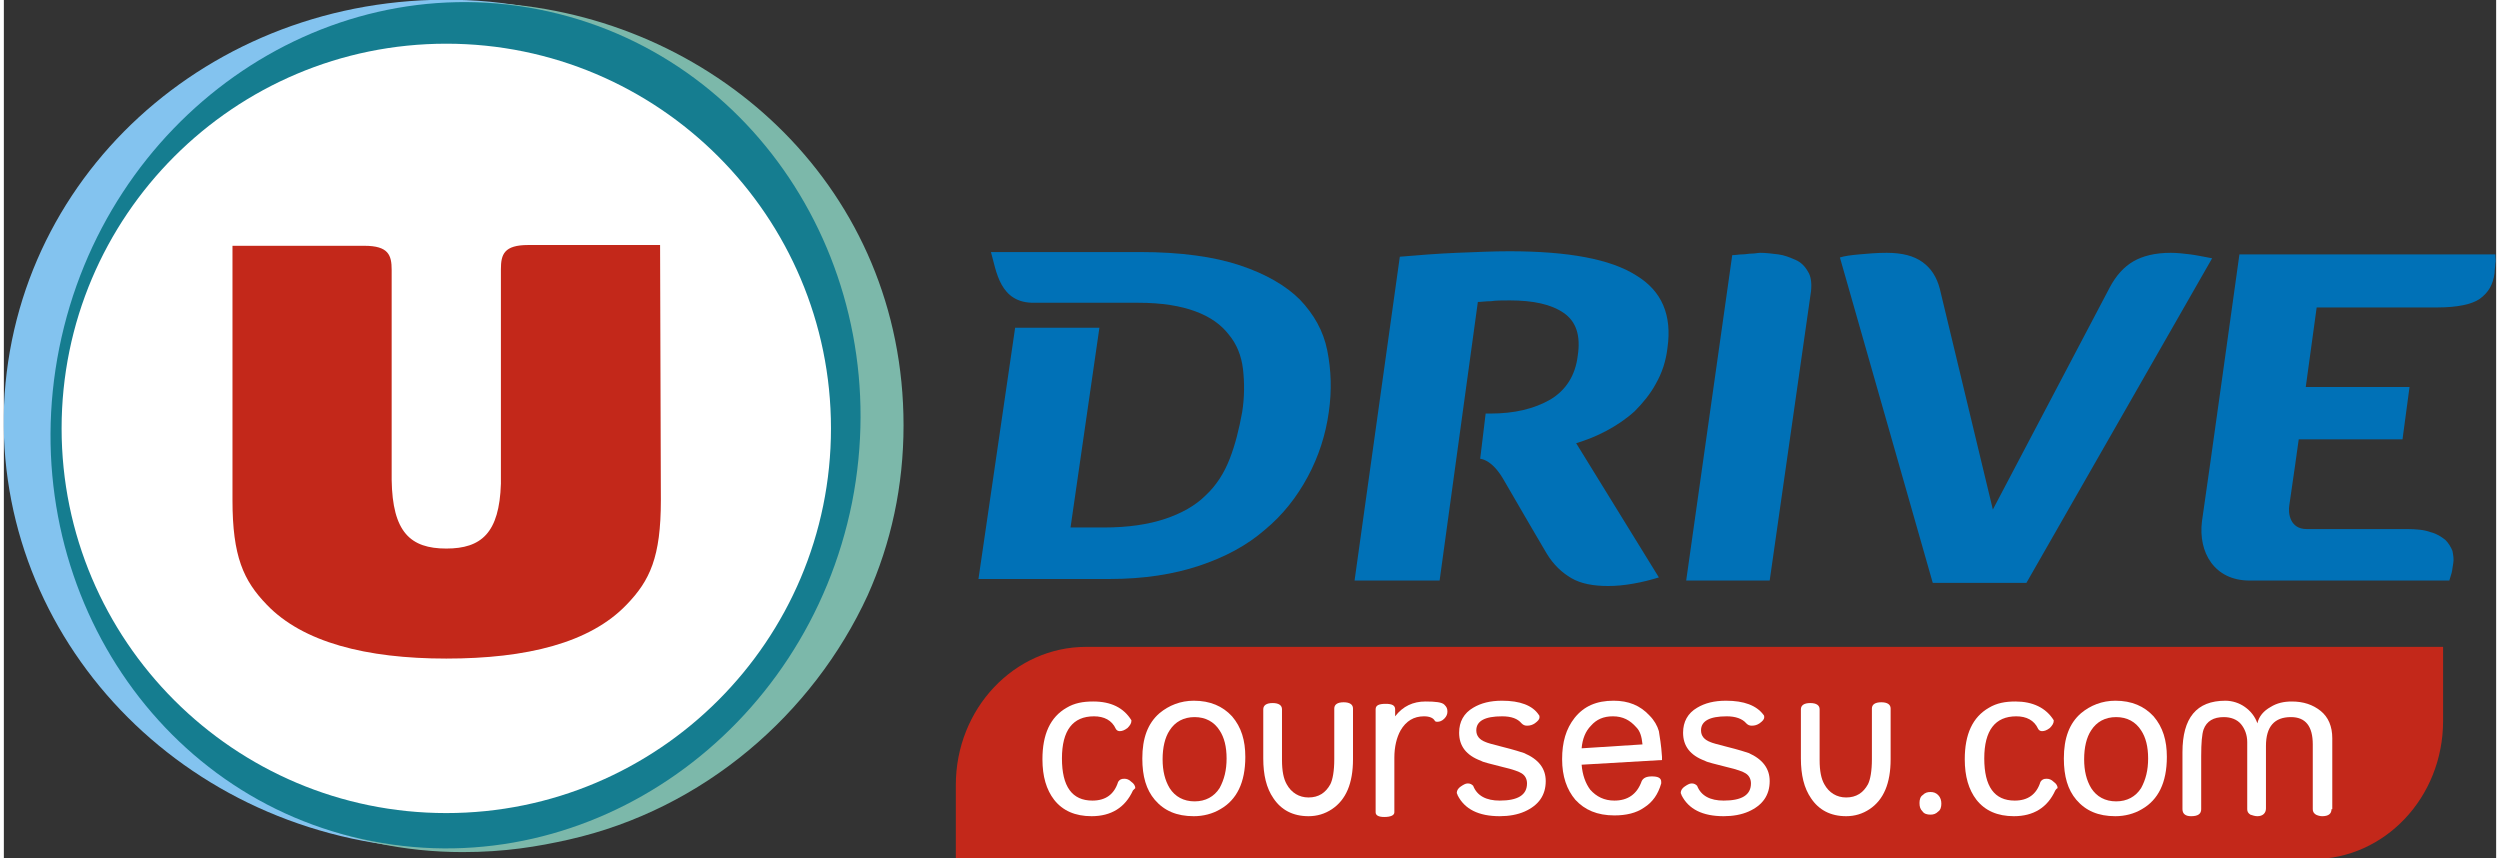
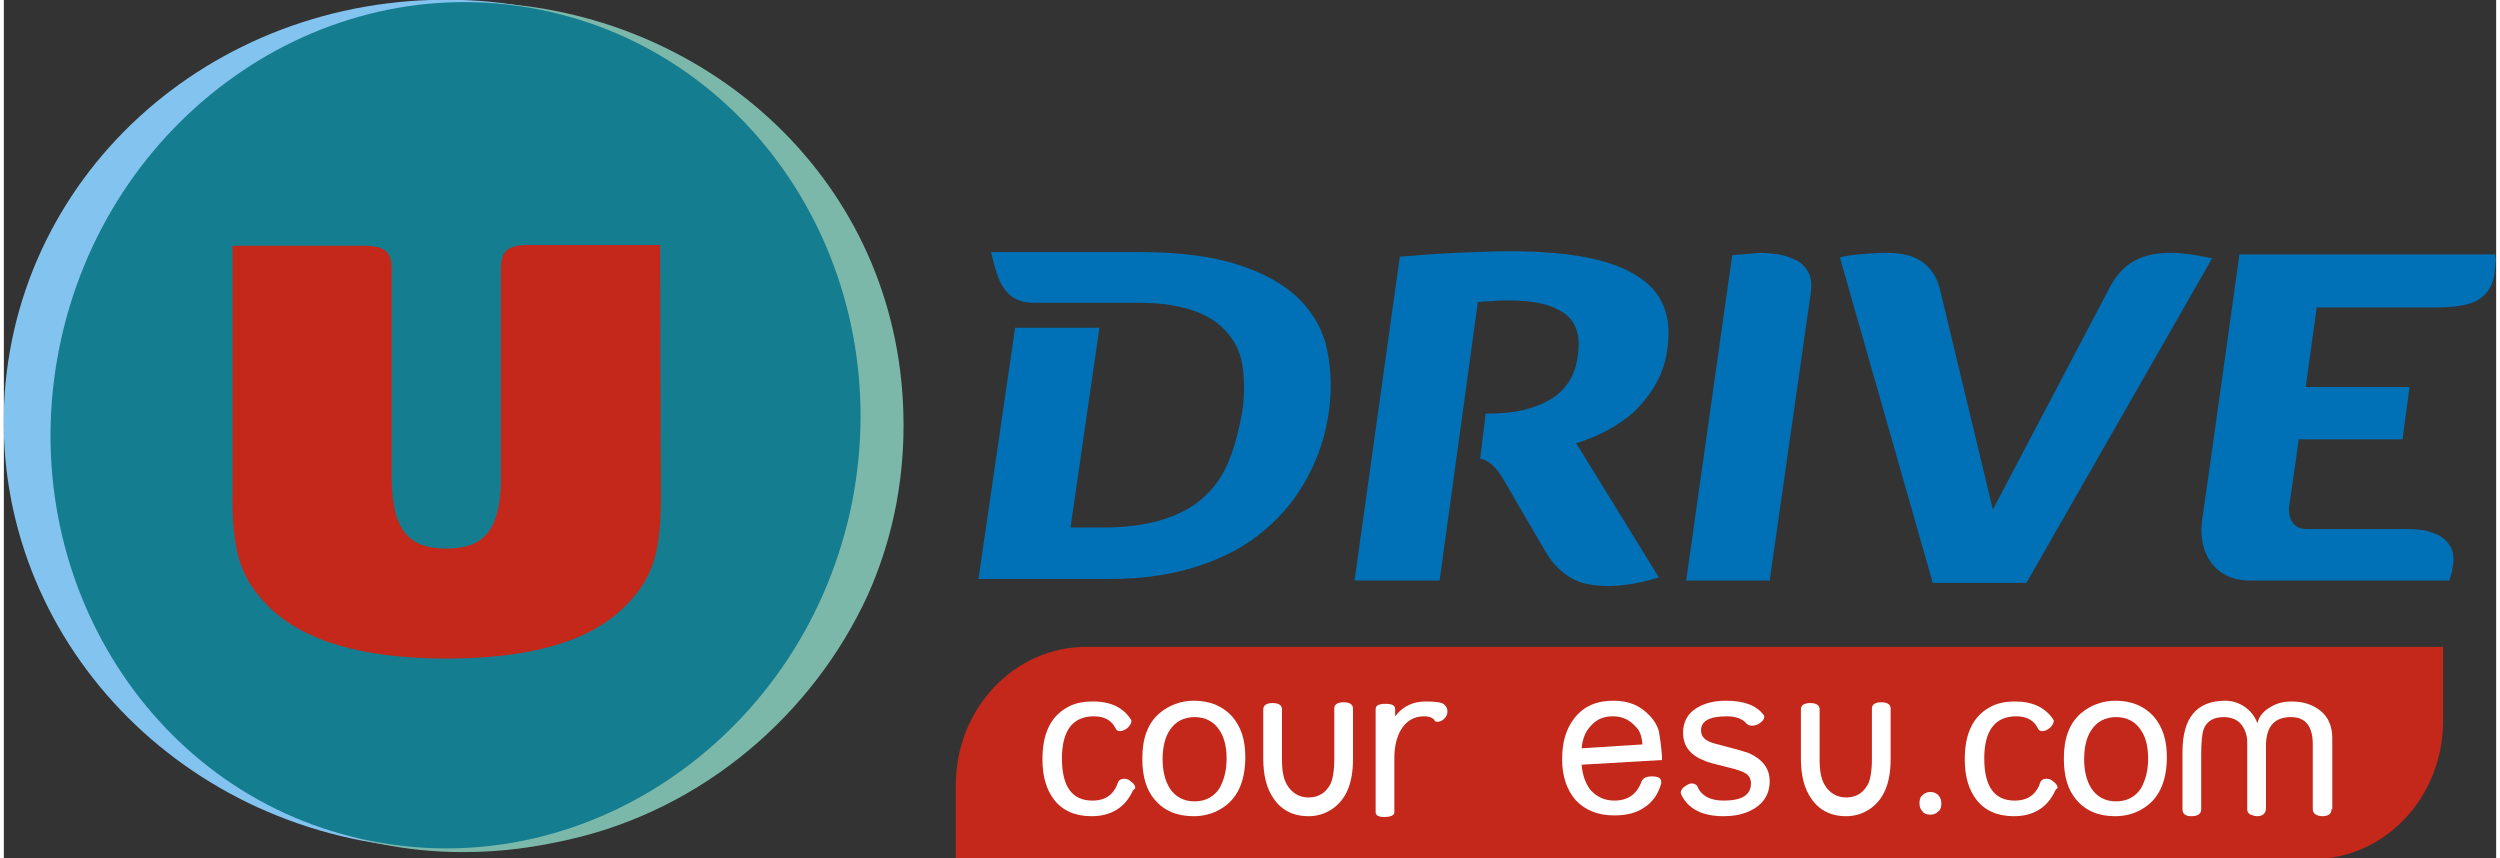
<svg xmlns="http://www.w3.org/2000/svg" version="1.1" id="Calque_1" x="0px" y="0px" viewBox="0 0 319.4 110" style="enable-background:new 0 0 319.4 110;" xml:space="preserve" width="300" height="103">
  <rect x="0" y="0" width="319.4" height="110" fill="#333333" stroke="none" />
  <style type="text/css">
	.st0{fill:#0071B7;}
	.st1{fill:#C3281A;}
	.st2{fill:#FFFFFF;}
	.st3{fill:#83C3EF;}
	.st4{fill:#7CB8AA;}
	.st5{fill:#157D90;}
</style>
  <g>
    <path class="st0" d="M126.5,32.3h19.1c5.2,0,9.5,0.6,12.8,1.7c3.3,1.1,5.9,2.6,7.7,4.4c1.8,1.9,3,4,3.5,6.5   c0.5,2.5,0.6,5.1,0.2,7.9c-0.4,2.9-1.3,5.7-2.7,8.3c-1.4,2.6-3.2,4.9-5.5,6.8c-2.3,2-5.1,3.5-8.4,4.6c-3.3,1.1-7.1,1.7-11.5,1.7   h-16.8l4.7-32.2l10.8,0l-3.7,25.6h4.3c3.1,0,5.7-0.4,7.8-1.1c2.1-0.7,3.9-1.7,5.2-3c1.4-1.3,2.4-2.9,3.1-4.7c0.7-1.8,1.2-3.8,1.6-6   c0.3-1.9,0.3-3.8,0.1-5.5c-0.2-1.7-0.8-3.2-1.8-4.4c-1-1.3-2.4-2.3-4.3-3c-1.9-0.7-4.3-1.1-7.3-1.1c-1.5,0-11.6,0-13.3,0   C127.6,38.9,127.2,34.7,126.5,32.3" />
    <path class="st0" d="M184,74.4h-10.9l5.8-41.5c2.4-0.2,4.8-0.4,7.3-0.5c2.5-0.1,4.7-0.2,6.7-0.2c7.6,0,13,1,16.3,3.1   c3.3,2,4.6,5.1,4,9.3c-0.2,1.7-0.7,3.2-1.5,4.6c-0.7,1.3-1.7,2.5-2.7,3.5c-1.1,1-2.3,1.8-3.6,2.5c-1.3,0.7-2.6,1.2-3.9,1.6   l10.6,17.2c-1,0.3-2.1,0.6-3.3,0.8c-1.1,0.2-2.2,0.3-3.2,0.3c-1.9,0-3.5-0.3-4.7-1c-1.2-0.7-2.3-1.7-3.2-3.2c0,0-4-6.8-5.6-9.6   c-1.5-2.5-2.9-2.5-2.9-2.5l0.7-5.8l0.6,0c3.1,0,5.6-0.6,7.7-1.8c2-1.2,3.2-3.1,3.5-5.6c0.4-2.6-0.2-4.4-1.8-5.5   c-1.6-1.1-3.9-1.6-6.9-1.6c-0.9,0-1.8,0-2.4,0.1c-0.7,0-1.3,0.1-1.7,0.1L184,74.4" />
    <path class="st0" d="M226.3,74.4h-10.7l5.9-41.7c0.4,0,0.9-0.1,1.3-0.1c0.4,0,0.8-0.1,1.2-0.1c0.4,0,0.8-0.1,1.1-0.1   c0.7,0,1.5,0.1,2.3,0.2c0.8,0.1,1.5,0.4,2.2,0.7c0.7,0.3,1.2,0.8,1.6,1.5c0.4,0.6,0.5,1.5,0.4,2.5L226.3,74.4" />
    <path class="st0" d="M259.2,74.7h-12L235.3,33c0.6-0.2,1.4-0.3,2.5-0.4c1.1-0.1,2.2-0.2,3.5-0.2c2,0,3.5,0.4,4.6,1.2   c1.1,0.8,1.8,1.9,2.2,3.4l6.8,28.3l15-28.5c0.8-1.5,1.8-2.6,3-3.3c1.2-0.7,2.8-1.1,4.8-1.1c0.8,0,1.7,0.1,2.5,0.2   c0.8,0.1,1.7,0.3,2.8,0.5L259.2,74.7" />
    <path class="st0" d="M307.9,67.8c1.3,0,2.3,0.1,3.1,0.4c0.8,0.2,1.4,0.6,1.9,1c0.4,0.4,0.7,0.9,0.9,1.4c0.1,0.5,0.2,1.1,0.1,1.6   c-0.1,0.5-0.1,0.8-0.2,1.2c-0.1,0.3-0.2,0.7-0.3,1c0,0-22.3,0-25.6,0c-4.5,0-6.6-3.6-6.1-7.6c0.6-4,4.8-34.2,4.8-34.2h32.8   c0,0.5,0.1,0.8,0,1.2c0,0.3-0.1,0.7-0.1,1.2c-0.2,1.5-0.8,2.5-1.9,3.3c-1,0.7-2.9,1.1-5.4,1.1h-15.5L295,49.6h13.3l-0.9,6.7h-13.3   c0,0-0.9,6.5-1.2,8.4c-0.2,1.1,0.1,3.1,2.2,3.1C297.2,67.8,307.9,67.8,307.9,67.8" />
    <path class="st1" d="M138.7,82.9c-9.2,0-16.7,7.9-16.7,17.7c0,0,0,9.5,0,9.5h173.9c9.2,0,16.7-7.9,16.7-17.7c0,0,0-9.5,0-9.5H138.7   " />
    <path class="st2" d="M144.7,101.3c-1,2.2-2.8,3.3-5.3,3.3c-2.1,0-3.7-0.7-4.8-2.1c-1-1.3-1.5-3-1.5-5.2c0-3.2,1-5.4,3.1-6.6   c1-0.6,2.1-0.8,3.4-0.8c2.3,0,3.9,0.8,4.9,2.4c0,0,0,0.1,0,0.1c0,0.3-0.2,0.6-0.5,0.9c-0.4,0.3-0.7,0.4-1,0.4   c-0.2,0-0.4-0.1-0.5-0.3c-0.5-1.1-1.5-1.6-2.8-1.6c-2.7,0-4.1,1.8-4.1,5.4c0,3.6,1.3,5.4,3.9,5.4c1.7,0,2.8-0.8,3.3-2.4   c0.2-0.3,0.4-0.4,0.8-0.4c0.3,0,0.6,0.1,0.9,0.4c0.3,0.2,0.5,0.5,0.5,0.8C144.9,101.1,144.8,101.2,144.7,101.3" />
    <path class="st2" d="M159.1,97c0,3.3-1.1,5.5-3.2,6.7c-1,0.6-2.2,0.9-3.4,0.9c-2.2,0-3.8-0.7-5-2.1c-1.1-1.3-1.6-3-1.6-5.3   c0-2.6,0.7-4.5,2.2-5.8c1.2-1,2.7-1.6,4.4-1.6c2.1,0,3.7,0.7,4.9,2C158.6,93.2,159.1,94.9,159.1,97 M156.7,97.2   c0-1.5-0.3-2.7-0.9-3.6c-0.7-1.1-1.8-1.7-3.2-1.7c-1.4,0-2.5,0.6-3.2,1.7c-0.6,0.9-0.9,2.2-0.9,3.7c0,1.5,0.3,2.7,0.9,3.7   c0.7,1.1,1.8,1.7,3.2,1.7c1.4,0,2.5-0.6,3.2-1.7C156.4,99.9,156.7,98.7,156.7,97.2z" />
    <path class="st2" d="M172.9,97.3c0,3.1-0.9,5.2-2.7,6.4c-0.9,0.6-1.9,0.9-3,0.9c-2,0-3.5-0.8-4.5-2.3c-0.9-1.3-1.3-3-1.3-5.1v0   v-6.3c0-0.5,0.4-0.8,1.2-0.8c0.8,0,1.2,0.3,1.2,0.8v6.5c0,1.4,0.2,2.4,0.6,3.1c0.6,1.1,1.6,1.7,2.8,1.7c1.3,0,2.2-0.6,2.8-1.7   c0.3-0.6,0.5-1.7,0.5-3.2v-6.5c0-0.5,0.4-0.8,1.2-0.8c0.8,0,1.2,0.3,1.2,0.8V97.3" />
    <path class="st2" d="M184.6,90.3c0.3,0.3,0.4,0.5,0.4,0.9c0,0.3-0.1,0.6-0.4,0.9c-0.3,0.3-0.6,0.4-0.9,0.4c-0.1,0-0.2,0-0.3-0.1   c-0.2-0.4-0.7-0.6-1.4-0.6c-1.3,0-2.3,0.6-3,1.8c-0.5,0.9-0.8,2.1-0.8,3.5c0,0.1,0,0.2,0,0.4c0,0.2,0,0.3,0,0.4v6.2   c0,0.4-0.5,0.6-1.3,0.6c-0.7,0-1.1-0.2-1.1-0.6V91.4c0-0.2,0-0.4,0-0.4v-0.1c0-0.5,0.4-0.7,1.3-0.7c0.8,0,1.2,0.2,1.2,0.7v0.9   c1-1.3,2.3-1.9,3.9-1.9C183.5,89.9,184.3,90,184.6,90.3" />
-     <path class="st2" d="M197.6,100.1c0,1.8-0.9,3.1-2.7,3.9c-0.9,0.4-2,0.6-3.2,0.6c-2.7,0-4.5-0.9-5.4-2.7c0-0.1-0.1-0.2-0.1-0.3   c0-0.3,0.2-0.6,0.5-0.8c0.3-0.2,0.6-0.4,0.9-0.4c0.3,0,0.5,0.1,0.7,0.3c0.5,1.3,1.7,1.9,3.4,1.9c2.3,0,3.5-0.7,3.5-2.2   c0-0.5-0.2-1-0.7-1.3c-0.3-0.2-1.1-0.5-2.4-0.8c-1.5-0.4-2.5-0.6-2.8-0.8c-1.9-0.7-2.8-1.9-2.8-3.6c0-1.4,0.6-2.5,1.8-3.2   c1-0.6,2.2-0.9,3.7-0.9c2.3,0,3.9,0.6,4.7,1.8l0,0c0.1,0.1,0.1,0.2,0.1,0.3c0,0.3-0.2,0.5-0.6,0.8c-0.3,0.2-0.6,0.3-1,0.3   c-0.3,0-0.5-0.1-0.7-0.3c-0.5-0.6-1.3-0.9-2.5-0.9c-2.2,0-3.3,0.6-3.3,1.8c0,0.7,0.4,1.2,1.2,1.5c0.2,0.1,0.9,0.3,2.1,0.6   c1.6,0.4,2.5,0.7,2.8,0.8C196.7,97.3,197.6,98.5,197.6,100.1" />
    <path class="st2" d="M212.5,97c0,0,0,0.1,0,0.2c0,0.1,0,0.2,0,0.2L202.2,98c0.1,1.3,0.5,2.4,1.1,3.2c0.8,0.9,1.8,1.4,3.1,1.4   c1.7,0,2.9-0.8,3.5-2.5c0.2-0.4,0.6-0.6,1.3-0.6c0.8,0,1.2,0.2,1.2,0.7c0,0.1,0,0.1,0,0.2c-0.4,1.4-1.1,2.4-2.2,3.1   c-1,0.7-2.3,1-3.8,1c-2.2,0-3.8-0.7-5-2c-1.1-1.3-1.7-3-1.7-5.2c0-2.2,0.5-3.9,1.6-5.3c1.2-1.5,2.8-2.2,5-2.2   c1.9,0,3.4,0.6,4.6,1.9c0.6,0.6,1,1.3,1.2,2C212.2,94.4,212.4,95.4,212.5,97 M210,95.4c-0.1-1-0.3-1.7-0.8-2.2   c-0.8-0.9-1.7-1.4-3-1.4c-1.2,0-2.1,0.4-2.8,1.2c-0.7,0.7-1.1,1.7-1.2,2.9L210,95.4z" />
    <path class="st2" d="M226.3,100.1c0,1.8-0.9,3.1-2.7,3.9c-0.9,0.4-2,0.6-3.2,0.6c-2.7,0-4.5-0.9-5.4-2.7c0-0.1-0.1-0.2-0.1-0.3   c0-0.3,0.2-0.6,0.5-0.8c0.3-0.2,0.6-0.4,0.9-0.4c0.3,0,0.5,0.1,0.7,0.3c0.5,1.3,1.7,1.9,3.4,1.9c2.3,0,3.5-0.7,3.5-2.2   c0-0.5-0.2-1-0.7-1.3c-0.3-0.2-1.1-0.5-2.4-0.8c-1.5-0.4-2.5-0.6-2.8-0.8c-1.9-0.7-2.8-1.9-2.8-3.6c0-1.4,0.6-2.5,1.8-3.2   c1-0.6,2.2-0.9,3.7-0.9c2.3,0,3.9,0.6,4.8,1.8l0,0c0.1,0.1,0.1,0.2,0.1,0.3c0,0.3-0.2,0.5-0.6,0.8c-0.3,0.2-0.6,0.3-1,0.3   c-0.3,0-0.5-0.1-0.7-0.3c-0.5-0.6-1.4-0.9-2.5-0.9c-2.2,0-3.3,0.6-3.3,1.8c0,0.7,0.4,1.2,1.2,1.5c0.2,0.1,0.9,0.3,2.1,0.6   c1.6,0.4,2.5,0.7,2.8,0.8C225.4,97.3,226.3,98.5,226.3,100.1" />
    <path class="st2" d="M241.8,97.3c0,3.1-0.9,5.2-2.7,6.4c-0.9,0.6-1.9,0.9-3,0.9c-2,0-3.5-0.8-4.5-2.3c-0.9-1.3-1.3-3-1.3-5.1v0   v-6.3c0-0.5,0.4-0.8,1.2-0.8c0.8,0,1.2,0.3,1.2,0.8v6.5c0,1.4,0.2,2.4,0.6,3.1c0.6,1.1,1.6,1.7,2.8,1.7c1.3,0,2.2-0.6,2.8-1.7   c0.3-0.6,0.5-1.7,0.5-3.2v-6.5c0-0.5,0.4-0.8,1.2-0.8c0.8,0,1.2,0.3,1.2,0.8V97.3" />
    <path class="st2" d="M248.3,103c0,0.4-0.1,0.8-0.4,1c-0.3,0.3-0.6,0.4-1,0.4c-0.4,0-0.8-0.1-1-0.4c-0.3-0.3-0.4-0.6-0.4-1.1   c0-0.4,0.1-0.8,0.4-1c0.3-0.3,0.6-0.4,1-0.4c0.4,0,0.7,0.1,1,0.4C248.2,102.2,248.3,102.6,248.3,103" />
    <path class="st2" d="M262.9,101.3c-1,2.2-2.8,3.3-5.3,3.3c-2.1,0-3.7-0.7-4.8-2.1c-1-1.3-1.5-3-1.5-5.2c0-3.2,1-5.4,3.1-6.6   c1-0.6,2.1-0.8,3.4-0.8c2.2,0,3.9,0.8,4.9,2.4c0,0,0,0.1,0,0.1c0,0.3-0.2,0.6-0.5,0.9c-0.4,0.3-0.7,0.4-1,0.4   c-0.2,0-0.4-0.1-0.5-0.3c-0.5-1.1-1.5-1.6-2.8-1.6c-2.7,0-4.1,1.8-4.1,5.4c0,3.6,1.3,5.4,3.9,5.4c1.7,0,2.8-0.8,3.3-2.4   c0.2-0.3,0.4-0.4,0.8-0.4c0.3,0,0.6,0.1,0.9,0.4c0.3,0.2,0.5,0.5,0.5,0.8C263,101.1,263,101.2,262.9,101.3" />
    <path class="st2" d="M277.2,97c0,3.3-1.1,5.5-3.2,6.7c-1,0.6-2.2,0.9-3.4,0.9c-2.2,0-3.8-0.7-5-2.1c-1.1-1.3-1.6-3-1.6-5.3   c0-2.6,0.7-4.5,2.2-5.8c1.2-1,2.7-1.6,4.4-1.6c2.1,0,3.7,0.7,4.9,2C276.7,93.2,277.2,94.9,277.2,97 M274.8,97.2   c0-1.5-0.3-2.7-0.9-3.6c-0.7-1.1-1.8-1.7-3.2-1.7c-1.4,0-2.5,0.6-3.2,1.7c-0.6,0.9-0.9,2.2-0.9,3.7c0,1.5,0.3,2.7,0.9,3.7   c0.7,1.1,1.8,1.7,3.2,1.7c1.4,0,2.5-0.6,3.2-1.7C274.5,99.9,274.8,98.7,274.8,97.2z" />
    <path class="st2" d="M298.3,103.7c0,0.6-0.4,0.9-1.2,0.9c-0.3,0-0.6-0.1-0.8-0.2c-0.3-0.2-0.4-0.4-0.4-0.7v-8.3   c0-2.3-0.9-3.5-2.8-3.5c-2.1,0-3.2,1.2-3.2,3.7v8c0,0.6-0.4,1-1.1,1c-0.3,0-0.6-0.1-0.9-0.2c-0.3-0.2-0.4-0.4-0.4-0.7v-8.6   c0-0.9-0.3-1.7-0.8-2.3c-0.5-0.6-1.3-0.9-2.2-0.9c-1.3,0-2.2,0.5-2.6,1.6c-0.2,0.6-0.3,1.7-0.3,3.4v6.8c0,0.6-0.4,0.9-1.3,0.9   c-0.7,0-1.1-0.3-1.1-0.9v-7.3c0-4.4,1.8-6.6,5.5-6.6c0.9,0,1.8,0.3,2.5,0.8c0.7,0.5,1.3,1.2,1.6,2.1c0.2-0.9,0.8-1.6,1.7-2.1   c0.8-0.5,1.7-0.7,2.7-0.7c1.5,0,2.7,0.4,3.7,1.2c1,0.8,1.5,2,1.5,3.5V103.7" />
    <path class="st3" d="M114.6,58.4c-2.1,30-29.5,52.5-61.3,50.3C21.5,106.5-1.9,80.4,0.1,50.5C2.2,20.5,29-2,60.8,0.1   C92.4,2.3,116.6,30.2,114.6,58.4" />
    <path class="st4" d="M64.3,0.5c-1.5-0.1-2.3-0.2-3.8-0.2C30.9,0.3,7,25,7,54.5c0,29.9,21.6,54.7,51.8,54.7c5.4,0,9.6-0.7,13.6-1.6   c17.3-3.9,31.3-16.1,38.3-31.3c3-6.7,4.6-14,4.6-21.8C115.3,24.4,91.7,2.8,64.3,0.5" />
    <path class="st5" d="M7.1,44.6c-5.9,29.5,12.1,57.8,40.1,63.2c28,5.5,55.6-14,61.5-43.4C114.5,35,96.6,6.7,68.5,1.2   C40.5-4.3,13,15.2,7.1,44.6" />
-     <path class="st2" d="M56.7,104.2c-27.2,0-49.3-22.1-49.3-49.3c0-27.2,22.1-49.3,49.3-49.3c27.2,0,49.3,22.1,49.3,49.3   C106,82.1,83.9,104.2,56.7,104.2" />
    <path class="st1" d="M84.1,31.4l-16.9,0c-3.1,0-3.5,1.2-3.5,3.1l0,27.5c-0.2,6.3-2.5,8.3-7,8.3c-4.6,0-6.9-2.1-7-8.8   c0-3.7,0-26.9,0-26.9c0-1.9-0.4-3.1-3.5-3.1l-16.9,0v32.6c0,7.2,1.4,10.3,4.4,13.4c4.6,4.8,12.7,6.9,23,6.9c10.3,0,18.4-2,23.1-6.9   c3-3.1,4.4-6.1,4.4-13.4L84.1,31.4z" />
  </g>
</svg>